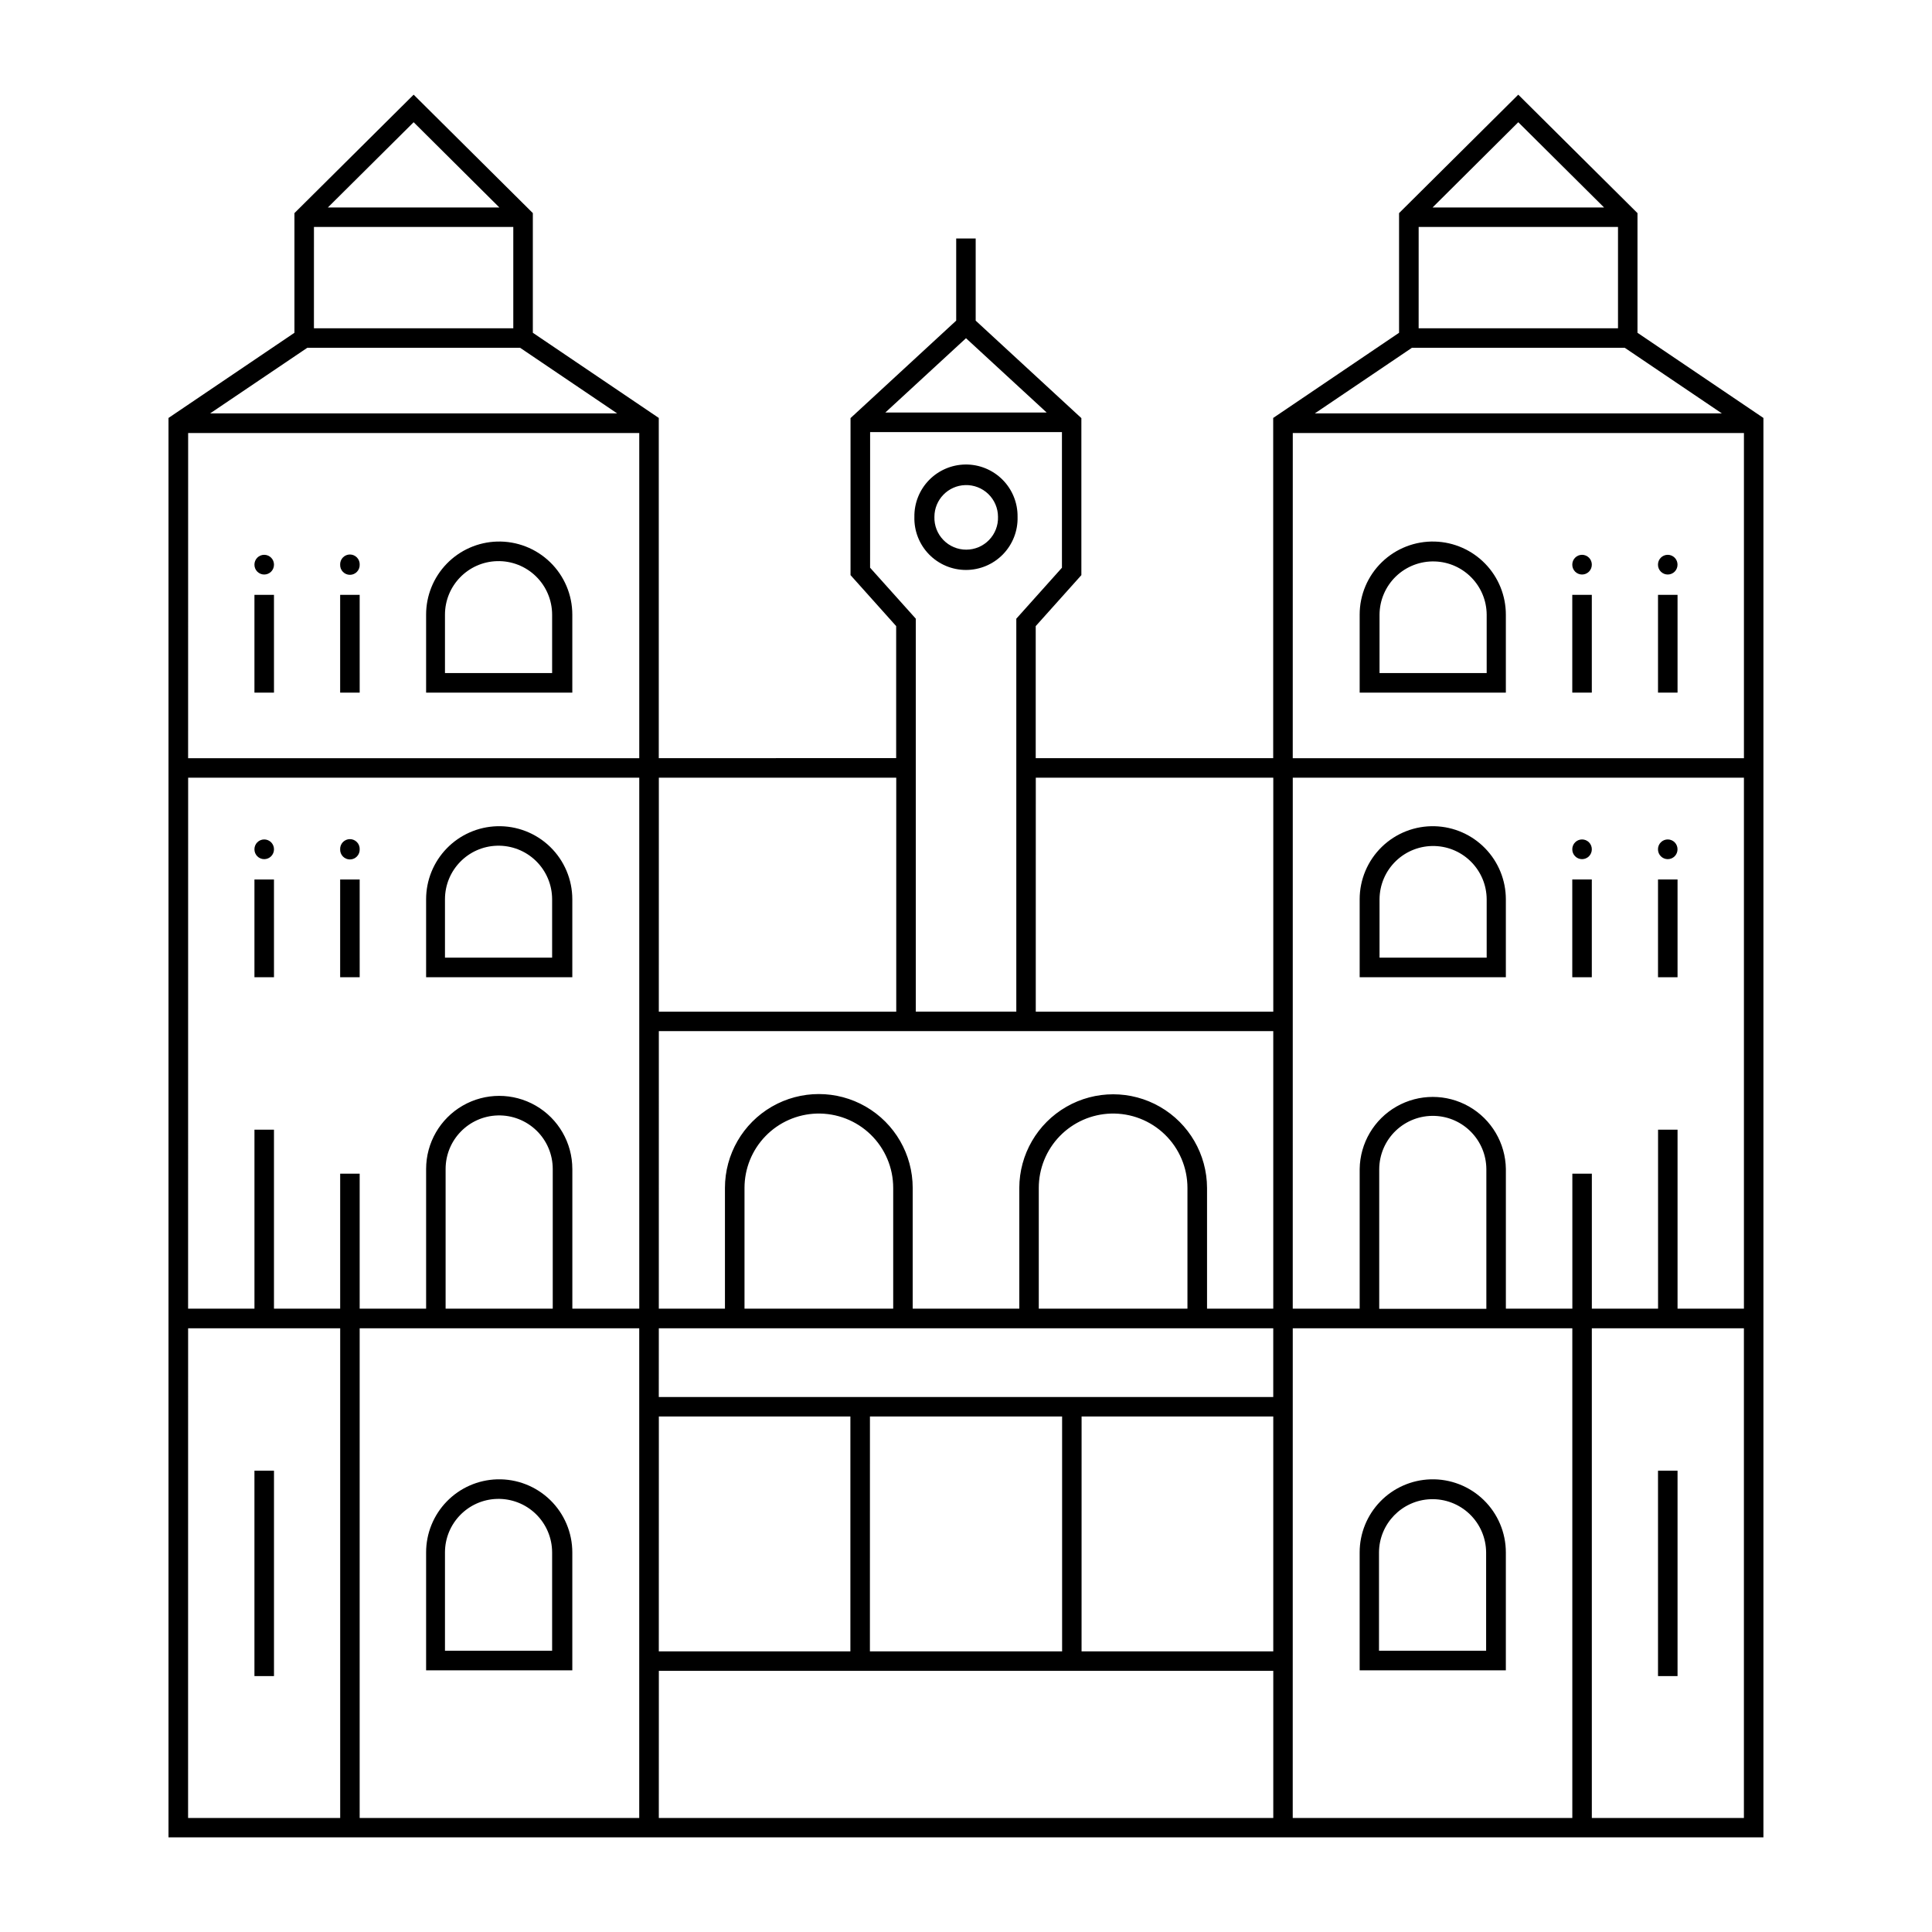
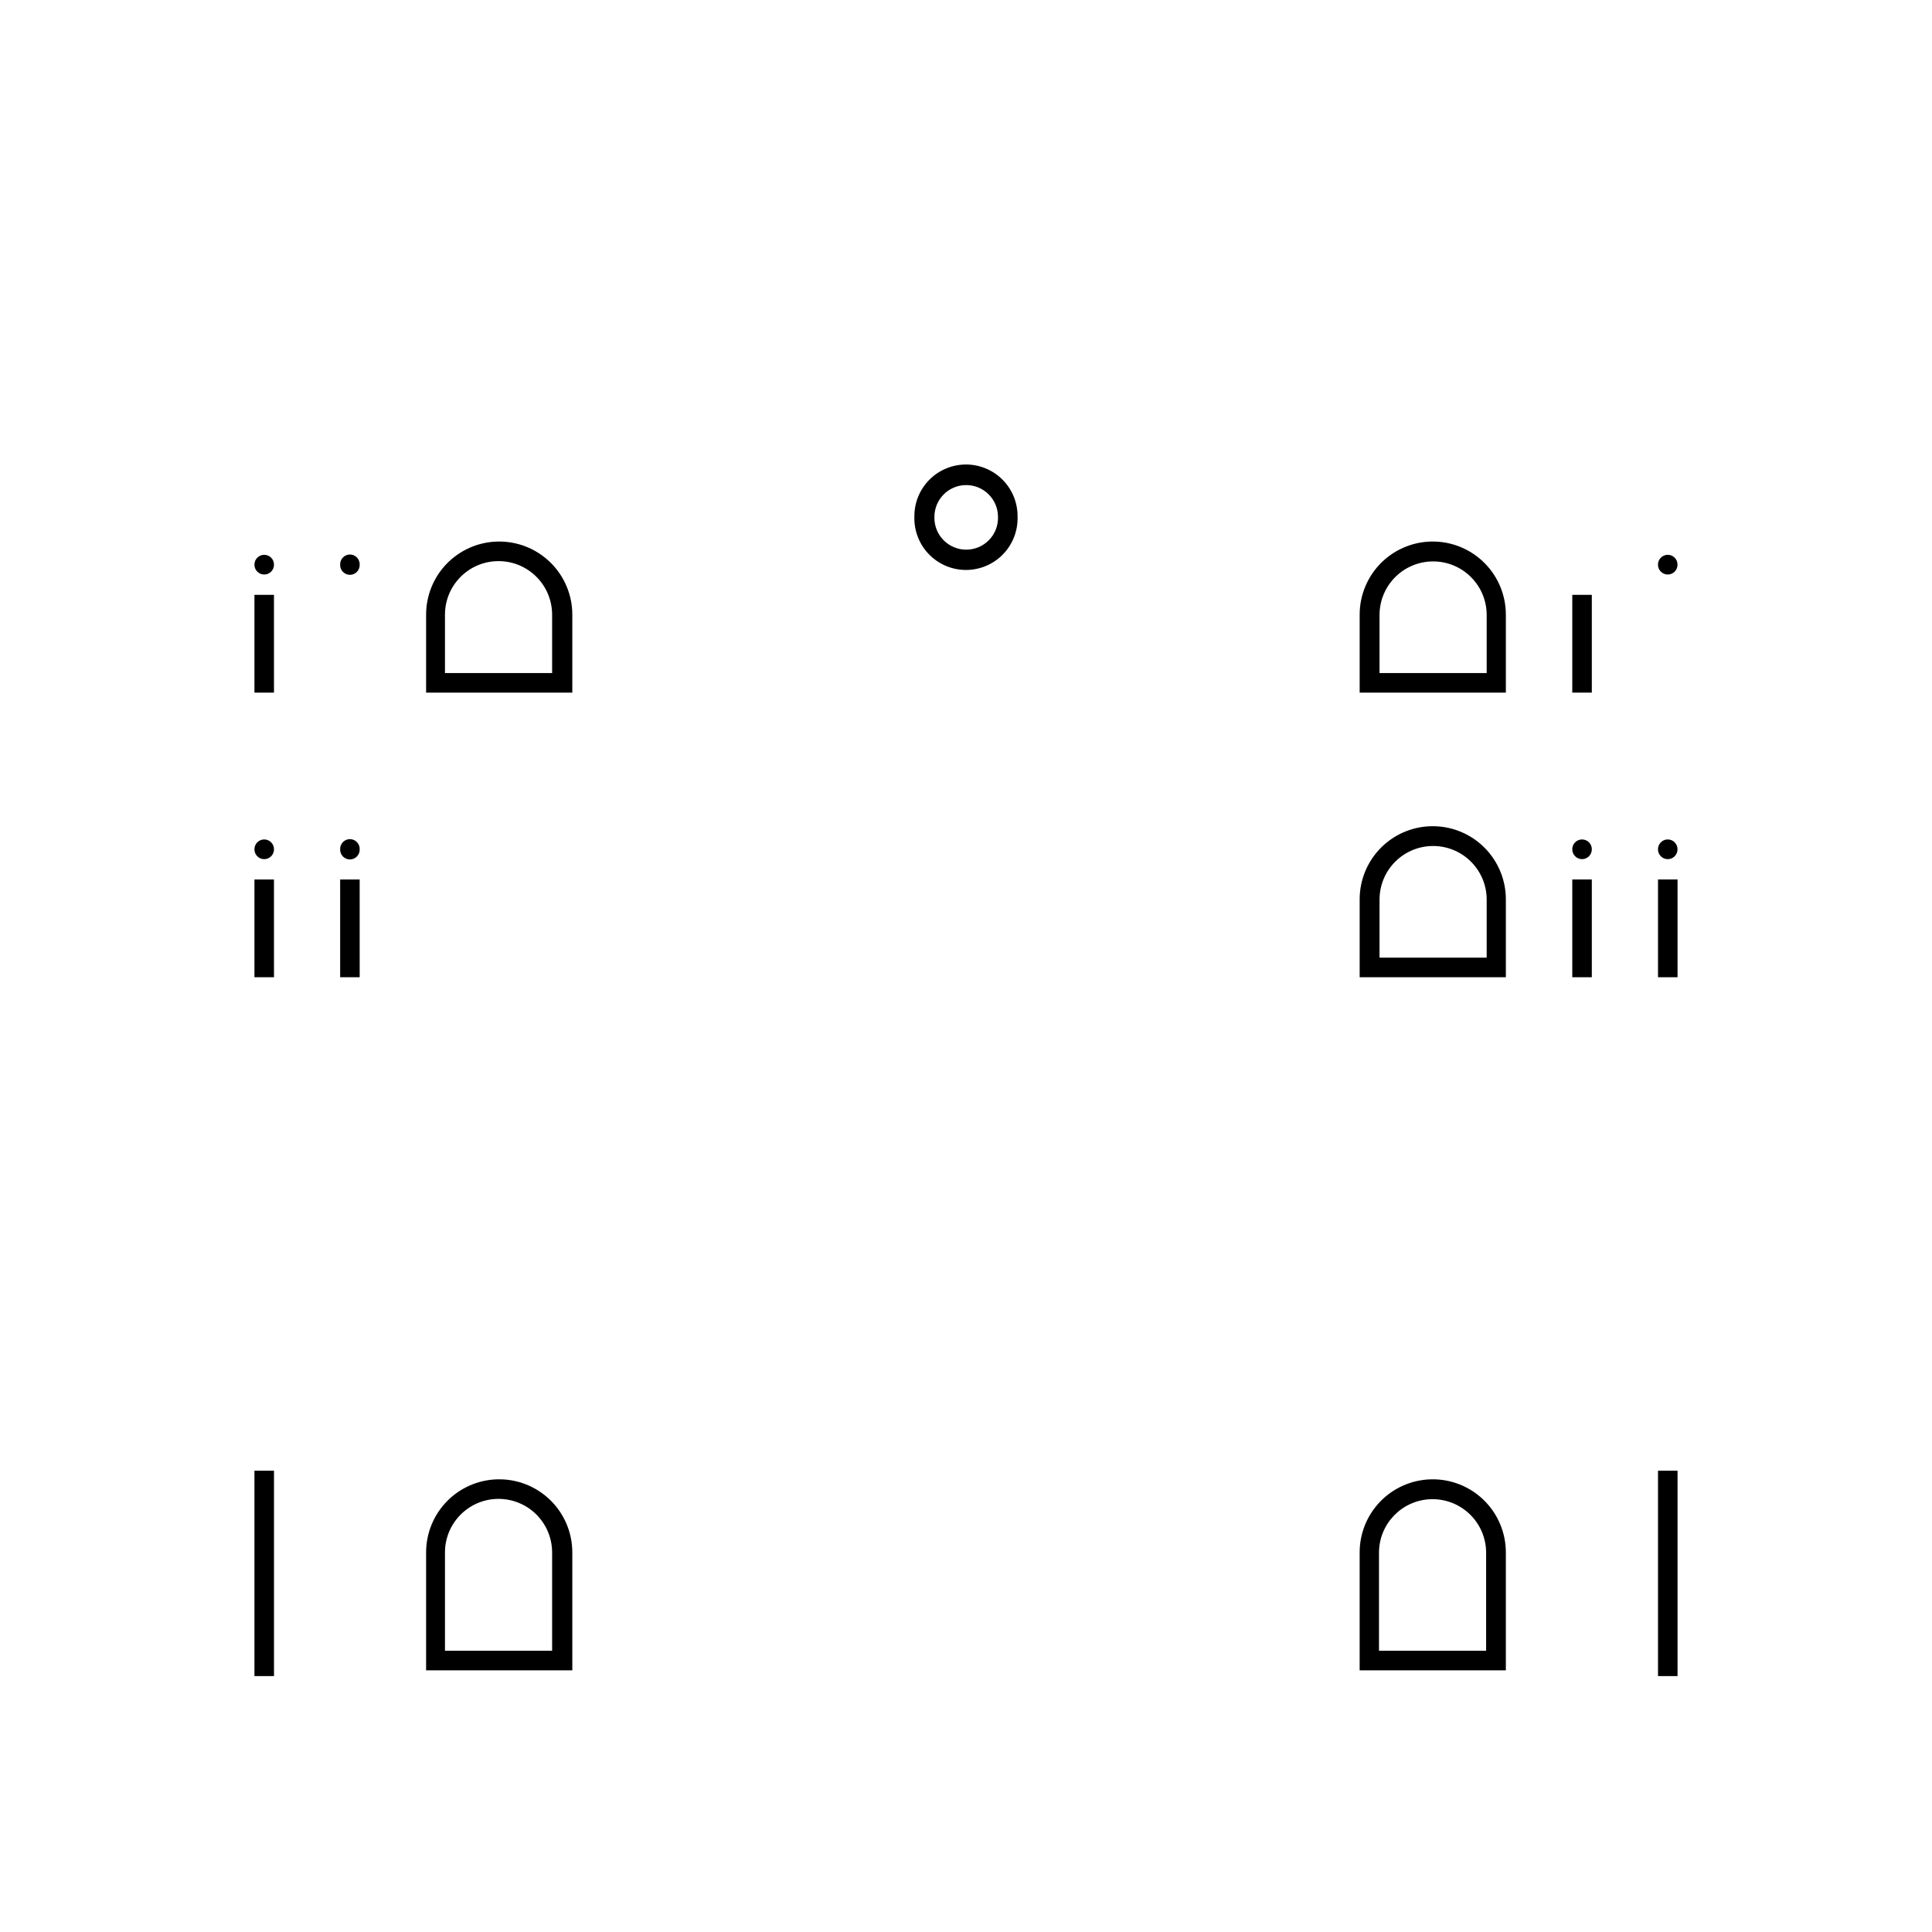
<svg xmlns="http://www.w3.org/2000/svg" fill="#000000" width="800px" height="800px" version="1.1" viewBox="144 144 512 512">
  <g>
-     <path d="m275.72 362.96c-5.031 0.148-9.812 2.25-13.32 5.863-3.512 3.613-5.477 8.449-5.477 13.488v20.664h38.746v-20.664c-0.004-5.234-2.125-10.246-5.883-13.895-3.758-3.644-8.832-5.613-14.066-5.457zm0 5.164c3.832-0.105 7.547 1.34 10.293 4.012 2.75 2.672 4.301 6.34 4.305 10.176v15.477h-28.395v-15.477c0.004-7.684 6.117-13.973 13.797-14.188z" />
-     <path d="m253.62 169.09-31.59 31.387v31.715l-33.375 22.57v376.16h422.67v-376.16l-33.375-22.57v-31.715l-31.594-31.387-31.59 31.387v31.715l-33.355 22.57v90.16l-62.934-0.004v-34.992l12.098-13.508v-41.613l-28.008-25.832v-21.77l-5.164-0.004v21.77l-28.004 25.832v41.613l12.094 13.508v34.992l-62.91 0.004v-90.16l-33.375-22.57v-31.715zm0 7.301 22.715 22.59h-45.445zm292.74 0 22.734 22.59h-45.449zm-319.16 27.758h52.828v26.855l-52.832-0.004zm292.76 0h52.828v26.855l-52.832-0.004zm-119.96 29.48 21.383 19.699h-42.766zm-174.57 2.543h56.414l25.707 17.383-107.86-0.004zm292.74 0h56.414l25.727 17.383-107.86-0.004zm-143.58 22.344h50.836v35.938l-12.094 13.508v104.14l-26.637-0.004v-104.14l-12.113-13.508zm-180.73 0.238h119.55v86.184l-119.56-0.004zm292.74 0h119.56v86.184l-119.57-0.004zm-292.74 91.348h119.55v140.71h-17.734v-37.023h-0.004c0-6.922-3.695-13.316-9.688-16.777-5.996-3.461-13.379-3.461-19.375 0-5.992 3.461-9.684 9.855-9.684 16.777v37.023h-17.609v-35.773h-5.168v35.773h-17.543v-47.438h-5.172v47.438h-17.586zm124.74 0h62.914v62.012h-62.922zm99.895 0h62.938v62.012h-62.945zm68.102 0h119.56v140.71h-17.59v-47.438h-5.164v47.438h-17.547v-35.773h-5.168v35.773h-17.617v-37.023c-0.102-6.856-3.812-13.148-9.766-16.547-5.953-3.398-13.262-3.398-19.215 0-5.953 3.398-9.664 9.691-9.762 16.547v37.023h-17.738zm-168 67.156h162.83v73.555h-17.551v-32c-0.023-8.875-4.769-17.062-12.457-21.492-7.688-4.43-17.152-4.43-24.84 0-7.688 4.43-12.434 12.617-12.457 21.492v32h-28.25v-32c0-8.891-4.742-17.102-12.438-21.547-7.695-4.441-17.18-4.441-24.879 0-7.695 4.445-12.438 12.656-12.438 21.547v32h-17.527zm41.84 21.855-0.008-0.004c5.324-0.152 10.484 1.852 14.305 5.562 3.82 3.715 5.977 8.812 5.973 14.141v32h-39.406v-32c0-5.129 1.996-10.055 5.57-13.734 3.57-3.676 8.434-5.82 13.559-5.969zm77.984 0-0.008-0.004c5.324-0.152 10.484 1.855 14.301 5.566 3.82 3.711 5.973 8.809 5.973 14.137v32h-39.402v-32c0-5.129 1.996-10.055 5.566-13.734 3.574-3.676 8.438-5.82 13.562-5.969zm-162.53 0.492-0.008-0.004c3.832-0.109 7.547 1.34 10.297 4.012s4.301 6.34 4.301 10.176v37.023h-28.391v-37.023c0-7.684 6.113-13.969 13.793-14.188zm248.3 0.117h-0.004c7.613 0.258 13.668 6.484 13.711 14.102v37.023h-28.391v-37.023c0.023-3.832 1.594-7.496 4.359-10.152 2.766-2.656 6.484-4.082 10.32-3.949zm-330.34 56.293h40.301v129.77h-40.309zm45.465 0h74.086v129.77h-74.09zm79.277 0h162.83v18.203h-162.84zm168 0h74.086v129.77h-74.094zm79.258 0h40.301v129.77h-40.301zm-247.25 23.371h50.758v62.238h-50.77zm55.941 0h50.926v62.238h-50.934zm56.09 0h50.797v62.238h-50.805zm-112.03 67.406h162.83v38.992l-162.84-0.004z" />
    <path d="m399.81 267.1c-3.629 0.051-7.09 1.539-9.621 4.144-2.531 2.602-3.922 6.106-3.867 9.734-0.105 3.691 1.289 7.269 3.863 9.922 2.578 2.648 6.113 4.144 9.809 4.144 3.695 0 7.234-1.496 9.809-4.144 2.574-2.652 3.969-6.231 3.863-9.922 0.055-3.695-1.387-7.254-3.996-9.867s-6.168-4.062-9.859-4.012zm0 5.453c2.277-0.066 4.481 0.793 6.117 2.379 1.633 1.59 2.555 3.769 2.555 6.047 0.07 2.277-0.785 4.488-2.375 6.125-1.586 1.641-3.769 2.562-6.051 2.562s-4.465-0.922-6.051-2.562c-1.59-1.637-2.445-3.848-2.375-6.125 0-4.559 3.625-8.289 8.18-8.426z" />
    <path d="m216.61 293.64c0.004-0.688-0.266-1.352-0.75-1.844-0.488-0.488-1.148-0.766-1.84-0.766-0.691 0-1.352 0.277-1.84 0.766-0.484 0.492-0.754 1.156-0.75 1.844-0.004 0.691 0.266 1.355 0.75 1.848 0.488 0.488 1.148 0.766 1.84 0.766 0.691 0 1.352-0.277 1.84-0.766 0.484-0.492 0.754-1.156 0.75-1.848z" />
    <path d="m239.32 293.64c0.027-0.703-0.234-1.387-0.723-1.895-0.488-0.508-1.16-0.797-1.863-0.797-0.707 0-1.379 0.289-1.867 0.797-0.488 0.508-0.75 1.191-0.723 1.895-0.027 0.707 0.234 1.391 0.723 1.898 0.488 0.508 1.16 0.797 1.867 0.797 0.703 0 1.375-0.289 1.863-0.797 0.488-0.508 0.75-1.191 0.723-1.898z" />
    <path d="m216.61 369.07c0.004-0.688-0.266-1.352-0.75-1.844-0.488-0.488-1.148-0.766-1.84-0.766-0.691 0-1.352 0.277-1.84 0.766-0.484 0.492-0.754 1.156-0.75 1.844-0.004 0.691 0.266 1.355 0.75 1.848 0.488 0.488 1.148 0.766 1.84 0.766 0.691 0 1.352-0.277 1.84-0.766 0.484-0.492 0.754-1.156 0.75-1.848z" />
    <path d="m239.32 369.07c0.027-0.703-0.234-1.387-0.723-1.895-0.488-0.508-1.16-0.797-1.863-0.797-0.707 0-1.379 0.289-1.867 0.797-0.488 0.508-0.75 1.191-0.723 1.895-0.027 0.703 0.234 1.391 0.723 1.898 0.488 0.508 1.16 0.797 1.867 0.797 0.703 0 1.375-0.289 1.863-0.797 0.488-0.508 0.75-1.195 0.723-1.898z" />
    <path d="m588.56 293.64c0.004-0.688-0.266-1.352-0.75-1.844-0.488-0.488-1.148-0.766-1.84-0.766-0.688 0-1.352 0.277-1.836 0.766-0.488 0.492-0.758 1.156-0.75 1.844-0.008 0.691 0.262 1.355 0.75 1.848 0.484 0.488 1.148 0.766 1.836 0.766 0.691 0 1.352-0.277 1.84-0.766 0.484-0.492 0.754-1.156 0.75-1.848z" />
-     <path d="m565.85 293.64c0.004-0.688-0.266-1.352-0.75-1.844-0.488-0.488-1.148-0.766-1.84-0.766-0.691 0-1.352 0.277-1.836 0.766-0.488 0.492-0.758 1.156-0.75 1.844-0.008 0.691 0.262 1.355 0.75 1.848 0.484 0.488 1.145 0.766 1.836 0.766 0.691 0 1.352-0.277 1.84-0.766 0.484-0.492 0.754-1.156 0.75-1.848z" />
    <path d="m588.56 369.07c0.004-0.688-0.266-1.352-0.75-1.844-0.488-0.488-1.148-0.766-1.84-0.766-0.688 0-1.352 0.277-1.836 0.766-0.488 0.492-0.758 1.156-0.75 1.844-0.008 0.691 0.262 1.355 0.75 1.848 0.484 0.488 1.148 0.766 1.836 0.766 0.691 0 1.352-0.277 1.84-0.766 0.484-0.492 0.754-1.156 0.75-1.848z" />
    <path d="m565.85 369.07c0.004-0.688-0.266-1.352-0.75-1.844-0.488-0.488-1.148-0.766-1.84-0.766-0.691 0-1.352 0.277-1.836 0.766-0.488 0.492-0.758 1.156-0.75 1.844-0.008 0.691 0.262 1.355 0.75 1.848 0.484 0.488 1.145 0.766 1.836 0.766 0.691 0 1.352-0.277 1.84-0.766 0.484-0.492 0.754-1.156 0.75-1.848z" />
    <path d="m275.72 287.52c-5.035 0.148-9.816 2.254-13.328 5.871-3.512 3.617-5.473 8.461-5.469 13.5v20.664h38.746v-20.664c0-5.238-2.117-10.254-5.879-13.906-3.758-3.648-8.832-5.621-14.07-5.465zm0 5.188c3.832-0.109 7.547 1.34 10.293 4.008 2.75 2.672 4.301 6.344 4.305 10.176v15.48h-28.395v-15.48c0.004-7.684 6.117-13.969 13.797-14.184z" />
    <path d="m275.72 536.04c-5.035 0.148-9.816 2.254-13.328 5.871-3.512 3.617-5.473 8.461-5.469 13.5v31.242h38.746v-31.242c0-5.238-2.117-10.254-5.875-13.906-3.762-3.648-8.836-5.621-14.074-5.465zm0 5.188v-0.004c3.832-0.105 7.547 1.34 10.297 4.012 2.746 2.672 4.297 6.344 4.301 10.176v26.055h-28.395v-26.055c0.004-7.684 6.117-13.969 13.797-14.188z" />
    <path d="m216.61 327.55h-5.18v-25.91h5.176z" />
-     <path d="m239.32 327.55h-5.176v-25.91h5.172z" />
    <path d="m216.61 402.98h-5.18v-25.91h5.176z" />
    <path d="m239.32 402.98h-5.176v-25.91h5.172z" />
    <path d="m216.61 588.18v-54.43h-5.18v54.43z" />
    <path d="m524.27 287.52c-5.238-0.156-10.312 1.816-14.07 5.465-3.758 3.652-5.879 8.668-5.875 13.906v20.664h38.742v-20.664c0-5.039-1.961-9.879-5.469-13.496-3.512-3.617-8.293-5.727-13.328-5.875zm0 5.269c7.617 0.258 13.668 6.481 13.715 14.102v15.48h-28.395v-15.48c0.023-3.832 1.598-7.496 4.359-10.152 2.766-2.656 6.488-4.082 10.32-3.949z" />
    <path d="m523.14 536.04c-5.039 0.145-9.828 2.246-13.34 5.863-3.516 3.621-5.481 8.465-5.477 13.508v31.242h38.742v-31.242c0-5.234-2.117-10.246-5.867-13.895-3.754-3.652-8.824-5.625-14.059-5.477zm0 5.269v-0.004c3.836-0.137 7.562 1.289 10.332 3.945 2.769 2.656 4.344 6.324 4.367 10.16v26.055h-28.391v-26.055c0.043-7.613 6.086-13.836 13.691-14.105z" />
-     <path d="m583.39 327.55h5.176v-25.91h-5.176z" />
    <path d="m560.67 327.55h5.176v-25.91h-5.176z" />
    <path d="m524.27 362.96c-5.234-0.156-10.305 1.812-14.062 5.457-3.758 3.648-5.883 8.66-5.883 13.895v20.664h38.742v-20.664c-0.004-5.035-1.969-9.875-5.477-13.484-3.508-3.613-8.289-5.719-13.32-5.867zm0 5.246c7.617 0.258 13.668 6.484 13.715 14.105v15.477h-28.395v-15.477c0.023-3.836 1.594-7.496 4.359-10.152 2.766-2.66 6.488-4.082 10.32-3.953z" />
    <path d="m583.39 402.98h5.176v-25.91h-5.176z" />
    <path d="m560.67 402.98h5.176v-25.91h-5.176z" />
-     <path d="m583.39 588.18v-54.43h5.176v54.43z" />
+     <path d="m583.39 588.18v-54.43h5.176v54.43" />
  </g>
</svg>